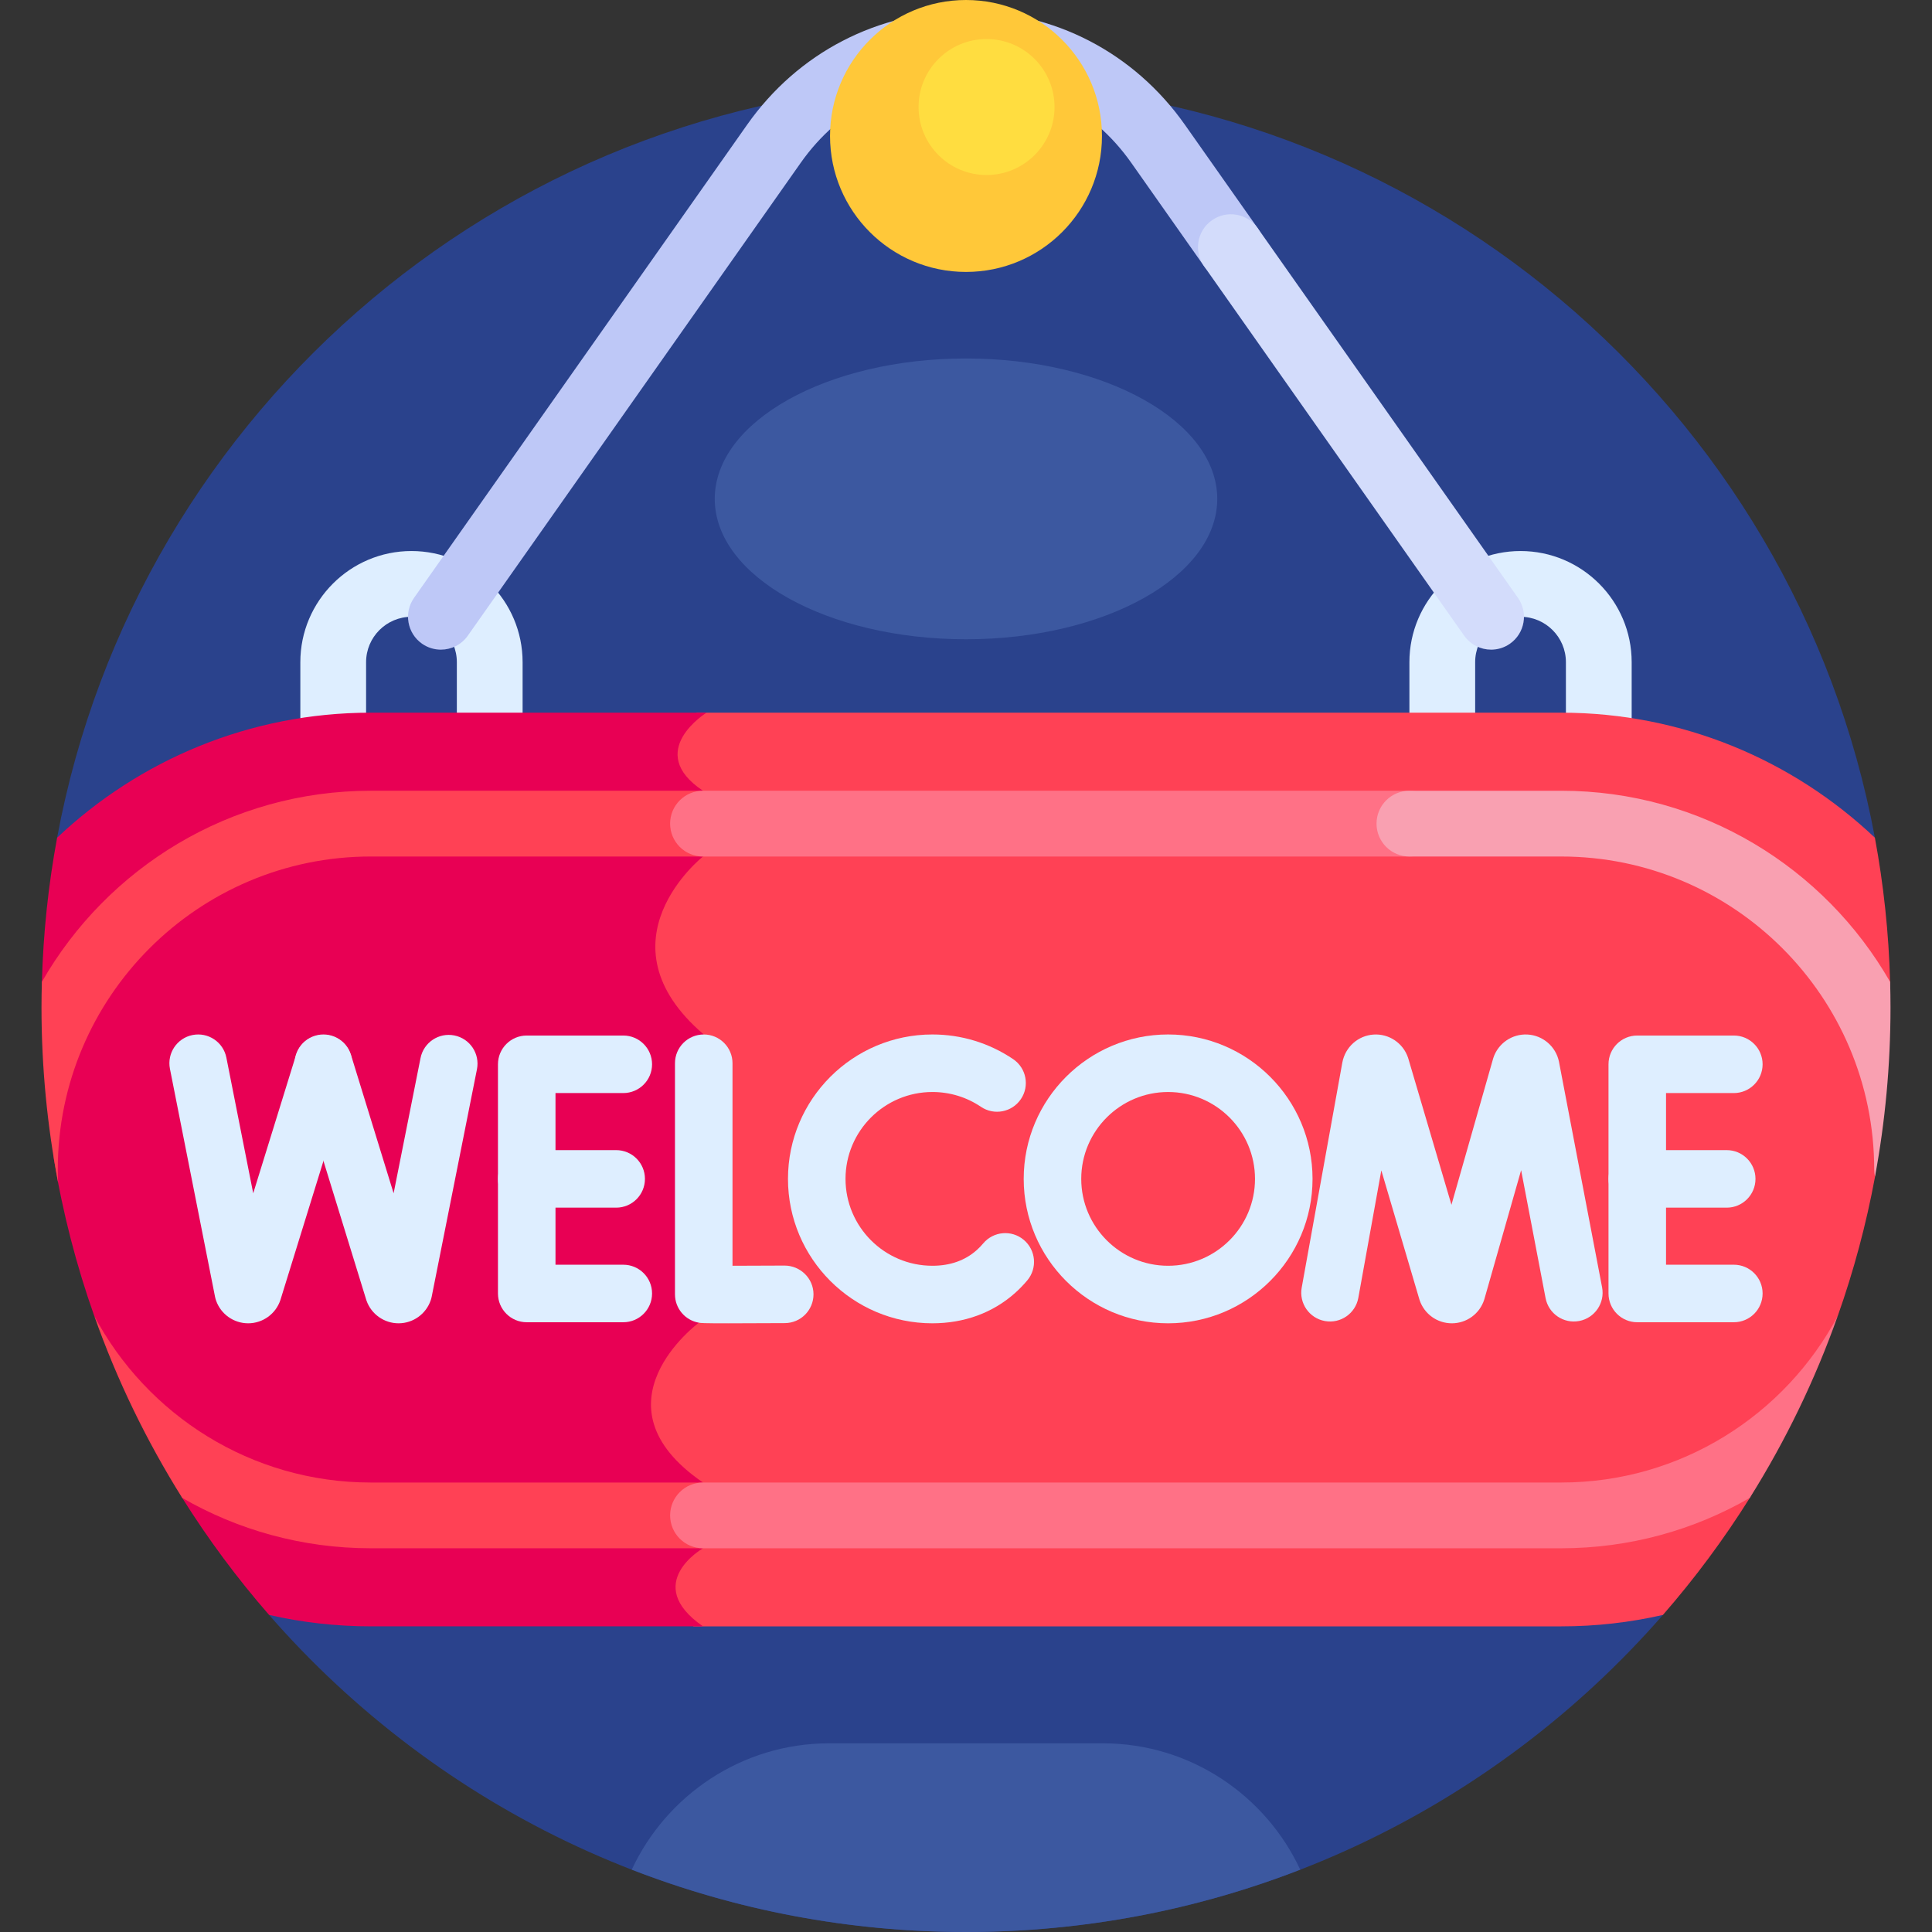
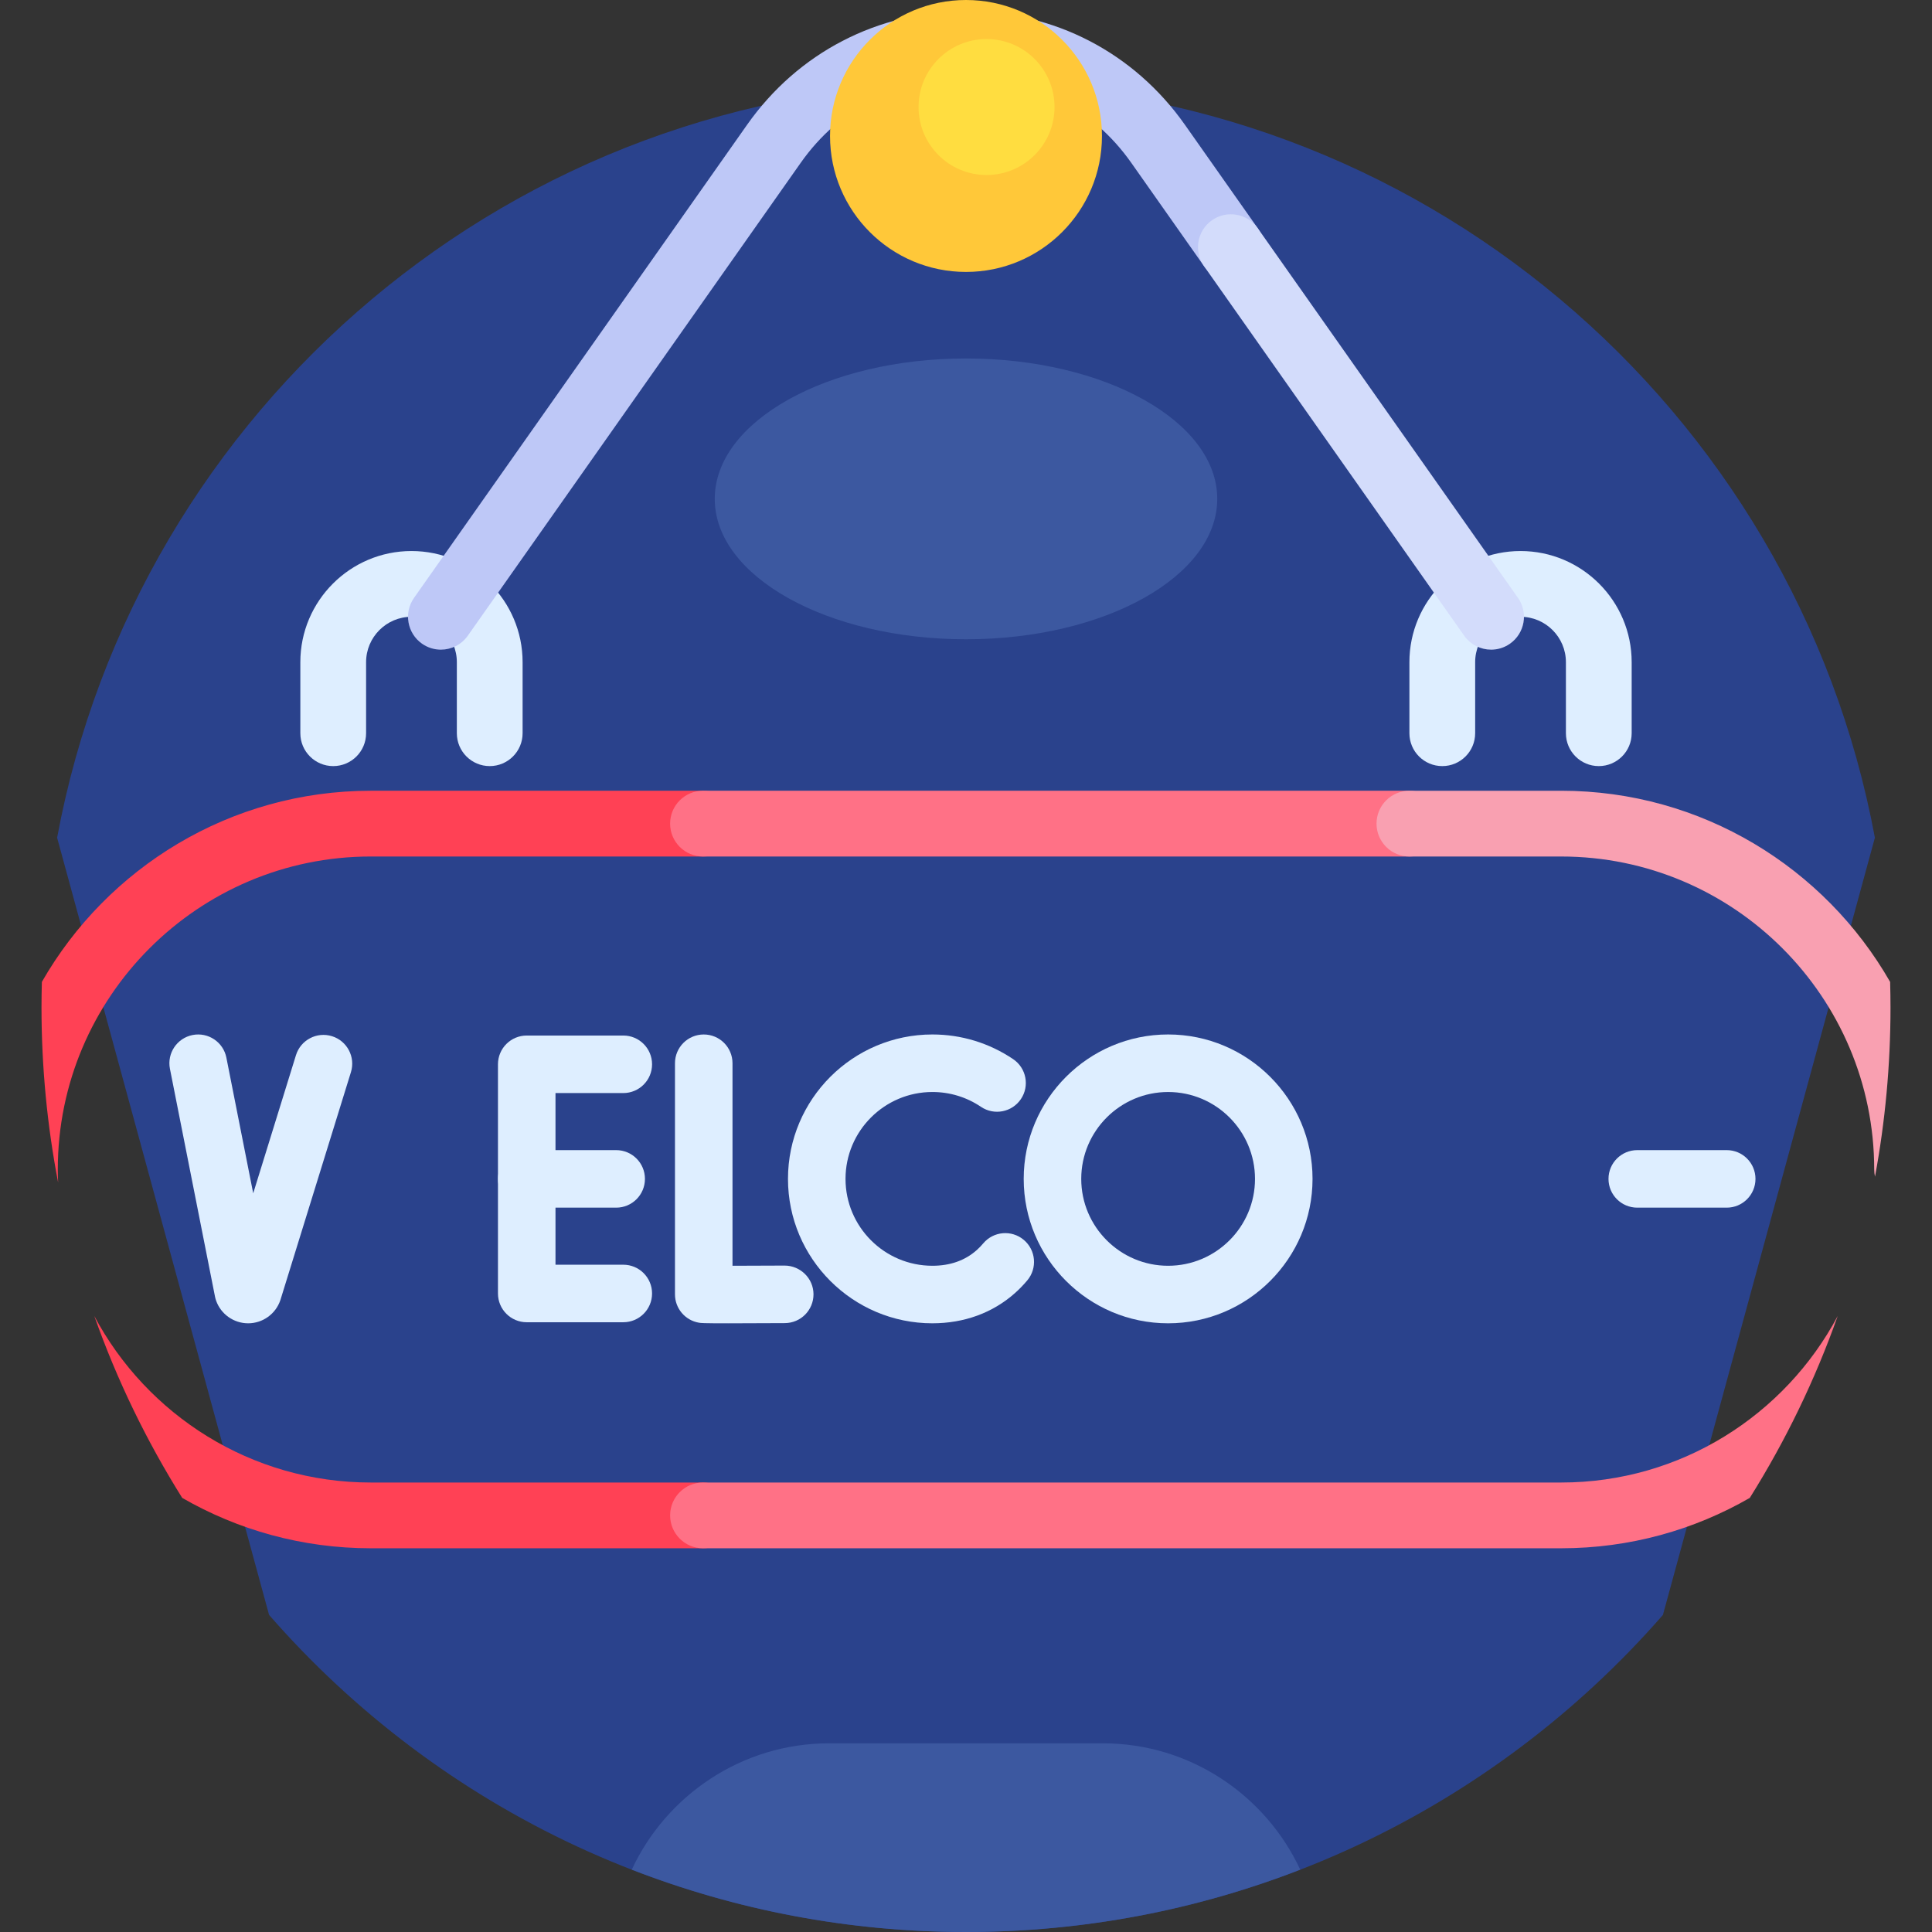
<svg xmlns="http://www.w3.org/2000/svg" id="Layer_1" enable-background="new 0 0 512 512" height="512" viewBox="0 0 512 512" width="512">
  <rect x="0" y="0" width="512" height="512" fill="#333333" stroke="none" />
  <g>
    <path d="m496.864 222.002c-21.13-113.817-120.925-200.006-240.864-200.006s-219.734 86.189-240.864 200.006l56.172 205.969c44.914 51.489 111 84.029 184.692 84.029s139.778-32.54 184.692-84.029z" fill="#2a428c" />
    <g>
      <g>
        <path d="m129.781 203.024c-4.811 0-8.713-3.901-8.713-8.713v-18.831c0-6.631-5.394-12.026-12.025-12.026s-12.025 5.395-12.025 12.026v18.831c0 4.812-3.901 8.713-8.713 8.713-4.811 0-8.713-3.901-8.713-8.713v-18.831c0-16.239 13.211-29.451 29.451-29.451s29.451 13.212 29.451 29.451v18.831c0 4.812-3.901 8.713-8.713 8.713z" fill="#deeeff" />
      </g>
      <g>
        <path d="m423.695 203.024c-4.811 0-8.713-3.901-8.713-8.713v-18.831c0-6.631-5.394-12.026-12.025-12.026s-12.025 5.395-12.025 12.026v18.831c0 4.812-3.901 8.713-8.713 8.713s-8.713-3.901-8.713-8.713v-18.831c0-16.239 13.211-29.451 29.451-29.451 16.239 0 29.451 13.212 29.451 29.451v18.831c-.001 4.812-3.902 8.713-8.713 8.713z" fill="#deeeff" />
      </g>
    </g>
    <g>
      <path d="m116.837 172.168c-1.734 0-3.483-.516-5.008-1.589-3.934-2.77-4.878-8.205-2.108-12.14l88.253-125.353c13.472-19.138 34.622-30.114 58.026-30.114s44.554 10.976 58.027 30.113l19.287 27.395c2.771 3.935 1.826 9.37-2.108 12.14-3.935 2.771-9.37 1.826-12.139-2.108l-19.287-27.395c-10.166-14.438-26.122-22.719-43.78-22.719s-33.614 8.281-43.78 22.719l-88.252 125.353c-1.697 2.41-4.393 3.698-7.131 3.698z" fill="#bec8f7" />
    </g>
    <circle cx="256" cy="36.033" fill="#ffc839" r="36.033" />
    <circle cx="261.445" cy="28.362" fill="#ffdd40" r="18.016" />
    <g>
      <path d="m395.163 172.168c-2.739 0-5.435-1.288-7.131-3.698l-68.965-97.958c-2.771-3.935-1.826-9.37 2.108-12.14 3.935-2.769 9.369-1.826 12.139 2.108l68.965 97.958c2.771 3.935 1.826 9.37-2.108 12.14-1.525 1.074-3.274 1.59-5.008 1.59z" fill="#d3dcfb" />
    </g>
-     <path d="m500.901 260.26c-.355-13.032-1.726-25.81-4.037-38.258-21.702-20.528-50.97-33.136-83.129-33.136h-229.057c-2.444 1.928-6.529 5.887-6.617 10.883-.071 4.022 2.422 7.743 7.408 11.059 3.017 2.007 6.558 5.068 6.294 8.257-.27 3.258-4.477 5.833-6.073 6.549l-.32.194c-.527.417-12.917 10.367-13.196 24.599-.168 8.605 4.142 16.817 12.813 24.416l-1.262 74.963c-2.647 2.119-12.909 11.097-12.706 22.759.133 7.673 4.769 14.777 13.781 21.125v15.812c-1.961 1.308-7.027 5.207-7.265 10.719-.162 3.766 1.942 7.393 6.25 10.801h229.949c9.263 0 18.286-1.049 26.958-3.029 8.456-9.694 16.154-20.066 23.019-31.013l23.302-48.212h.009c4.214-11.907 7.537-24.234 9.881-36.906l-.008-.013z" fill="#ff4155" />
-     <path d="m187.25 188.866h-88.984c-32.16 0-61.427 12.608-83.129 33.136-2.311 12.45-3.682 25.229-4.037 38.263l3.158 46.76c2.362 14.368 5.975 28.315 10.722 41.725l.008-.004 23.302 48.212c6.865 10.947 14.563 21.318 23.019 31.013 8.671 1.98 17.693 3.029 26.957 3.029h88.034c-16.366-11.333 0-20.692 0-20.692v-17.425c-30.366-20.784-1.087-42.354-1.087-42.354l1.286-76.382c-28.751-24.604-.199-47.163-.199-47.163s15.7-6.983 0-17.425.95-20.693.95-20.693z" fill="#e80054" />
    <path d="m186.3 392.883h-88.034c-31.723 0-59.33-17.907-73.279-44.137 6.021 17.013 13.865 33.161 23.302 48.212 14.725 8.489 31.794 13.35 49.977 13.35h88.034c4.812 0 8.713-3.901 8.713-8.713s-3.901-8.712-8.713-8.712z" fill="#ff4155" />
    <path d="m15.316 309.933c0-45.739 37.211-82.95 82.949-82.95h88.035c4.812 0 8.713-3.901 8.713-8.713s-3.901-8.713-8.713-8.713h-88.034c-37.269 0-69.857 20.418-87.17 50.655-.061 2.255-.098 4.516-.098 6.785 0 15.864 1.526 31.37 4.406 46.394-.047-1.147-.088-2.298-.088-3.458z" fill="#ff4155" />
    <g>
      <g>
-         <path d="m384.753 350.689c-3.876 0-7.303-2.462-8.539-6.14-.03-.09-.059-.179-.085-.27l-10.063-34.109-6.095 33.771c-.748 4.144-4.715 6.896-8.856 6.148-4.144-.748-6.896-4.713-6.148-8.856l10.774-59.691c.789-4.103 4.179-7.099 8.26-7.372 4.071-.277 7.839 2.244 9.141 6.121.03.089.058.179.085.269l11.424 38.721 11.016-38.644c.026-.088.052-.176.08-.264 1.262-3.889 4.998-6.439 9.077-6.213 4.082.231 7.502 3.19 8.318 7.196l11.429 59.8c.79 4.135-1.921 8.129-6.057 8.919-4.135.791-8.129-1.921-8.919-6.057l-6.479-33.899-9.715 34.079c-.025.088-.052.175-.08.262-1.201 3.705-4.626 6.208-8.521 6.229-.015 0-.031 0-.047 0z" fill="#deeeff" />
-       </g>
+         </g>
    </g>
    <g>
      <g>
        <path d="m192.985 350.693c-6.811 0-7.228-.072-7.772-.165-3.661-.626-6.338-3.8-6.338-7.514v-61.244c0-4.21 3.413-7.623 7.623-7.623 4.211 0 7.623 3.413 7.623 7.623v53.672c3.981-.005 9.058-.024 13.798-.051 4.174.008 7.643 3.371 7.666 7.581s-3.371 7.642-7.581 7.666c-6.973.038-11.738.055-15.019.055z" fill="#deeeff" />
      </g>
    </g>
    <g>
      <g>
        <path d="m165.181 350.409h-25.592c-4.211 0-7.623-3.413-7.623-7.623v-60.736c0-4.21 3.413-7.623 7.623-7.623h25.592c4.211 0 7.623 3.413 7.623 7.623s-3.413 7.623-7.623 7.623h-17.969v45.49h17.969c4.211 0 7.623 3.413 7.623 7.623s-3.412 7.623-7.623 7.623z" fill="#deeeff" />
      </g>
      <g>
        <path d="m163.294 320.041h-23.705c-4.211 0-7.623-3.413-7.623-7.623s3.413-7.623 7.623-7.623h23.705c4.211 0 7.623 3.413 7.623 7.623s-3.412 7.623-7.623 7.623z" fill="#deeeff" />
      </g>
    </g>
    <g>
      <g>
-         <path d="m459.484 350.409h-25.591c-4.211 0-7.623-3.413-7.623-7.623v-60.736c0-4.21 3.413-7.623 7.623-7.623h25.591c4.211 0 7.623 3.413 7.623 7.623s-3.413 7.623-7.623 7.623h-17.968v45.49h17.968c4.211 0 7.623 3.413 7.623 7.623s-3.412 7.623-7.623 7.623z" fill="#deeeff" />
-       </g>
+         </g>
      <g>
        <path d="m457.597 320.041h-23.705c-4.211 0-7.623-3.413-7.623-7.623s3.413-7.623 7.623-7.623h23.705c4.211 0 7.623 3.413 7.623 7.623s-3.412 7.623-7.623 7.623z" fill="#deeeff" />
      </g>
    </g>
    <g>
      <g>
        <path d="m247.096 350.689c-21.103 0-38.272-17.168-38.272-38.272 0-21.103 17.169-38.272 38.272-38.272 7.669 0 15.07 2.262 21.404 6.541 3.488 2.357 4.406 7.096 2.049 10.585-2.357 3.488-7.096 4.406-10.585 2.049-3.803-2.57-8.253-3.928-12.868-3.928-12.696 0-23.025 10.329-23.025 23.025s10.329 23.025 23.025 23.025c4.701 0 8.655-1.398 11.751-4.155.603-.537 1.181-1.134 1.716-1.772 2.706-3.226 7.516-3.647 10.74-.942 3.226 2.705 3.648 7.514.942 10.74-1.008 1.202-2.104 2.332-3.257 3.359-5.889 5.245-13.459 8.017-21.892 8.017z" fill="#deeeff" />
      </g>
    </g>
    <g>
      <g>
        <path d="m65.762 350.689c-3.806 0-7.211-2.401-8.487-5.991-.124-.35-.223-.709-.295-1.073l-11.943-60.376c-.817-4.13 1.869-8.141 5.999-8.958 4.139-.816 8.141 1.87 8.958 5.999l7.11 35.947 11.331-36.609c1.245-4.023 5.518-6.272 9.537-5.028 4.022 1.245 6.273 5.515 5.028 9.537l-18.648 60.245c-.021.067-.043.133-.065.2-1.233 3.627-4.635 6.081-8.466 6.108-.018-.001-.039-.001-.059-.001z" fill="#deeeff" />
      </g>
      <g>
-         <path d="m105.622 350.689c-3.806 0-7.211-2.401-8.487-5.991-.036-.102-.07-.205-.102-.308l-18.6-60.376c-1.24-4.024 1.018-8.29 5.041-9.53 4.025-1.238 8.291 1.018 9.53 5.041l11.308 36.708 7.133-35.839c.822-4.129 4.832-6.813 8.965-5.989 4.13.822 6.811 4.835 5.989 8.965l-11.99 60.245c-.065.327-.152.65-.259.966-1.233 3.627-4.635 6.081-8.466 6.108-.02 0-.041 0-.062 0z" fill="#deeeff" />
-       </g>
+         </g>
    </g>
    <g>
      <path d="m309.564 350.689c-21.103 0-38.272-17.168-38.272-38.272 0-21.103 17.169-38.272 38.272-38.272s38.272 17.168 38.272 38.272c-.001 21.104-17.17 38.272-38.272 38.272zm0-61.296c-12.696 0-23.025 10.329-23.025 23.025s10.329 23.025 23.025 23.025 23.025-10.329 23.025-23.025c-.001-12.696-10.329-23.025-23.025-23.025z" fill="#deeeff" />
    </g>
    <g>
      <path d="m463.711 396.958c9.437-15.051 17.281-31.199 23.302-48.212-13.949 26.23-41.556 44.137-73.279 44.137h-227.434c-4.812 0-8.713 3.901-8.713 8.713s3.901 8.713 8.713 8.713h227.434c18.183-.001 35.252-4.862 49.977-13.351z" fill="#ff7186" />
    </g>
    <g>
      <path d="m373.506 226.983h-187.206c-4.812 0-8.713-3.901-8.713-8.713s3.901-8.713 8.713-8.713h187.206c4.812 0 8.713 3.901 8.713 8.713s-3.901 8.713-8.713 8.713z" fill="#ff7186" />
    </g>
    <path d="m413.734 209.558h-40.228c-4.812 0-8.713 3.901-8.713 8.713s3.901 8.713 8.713 8.713h40.228c45.739 0 82.949 37.211 82.949 82.95 0 .651.077 1.283.212 1.893 2.688-14.535 4.106-29.515 4.106-44.828 0-2.269-.036-4.53-.098-6.785-17.312-30.237-49.9-50.656-87.169-50.656z" fill="#f9a0b1" />
    <g fill="#3c58a0">
      <ellipse cx="256" cy="132.206" rx="66.582" ry="37.206" />
      <path d="m256 512c31.24 0 61.104-5.867 88.577-16.528-9.183-19.714-29.196-33.472-52.277-33.472h-72.599c-23.082 0-43.095 13.758-52.277 33.472 27.472 10.661 57.336 16.528 88.576 16.528z" />
    </g>
  </g>
</svg>